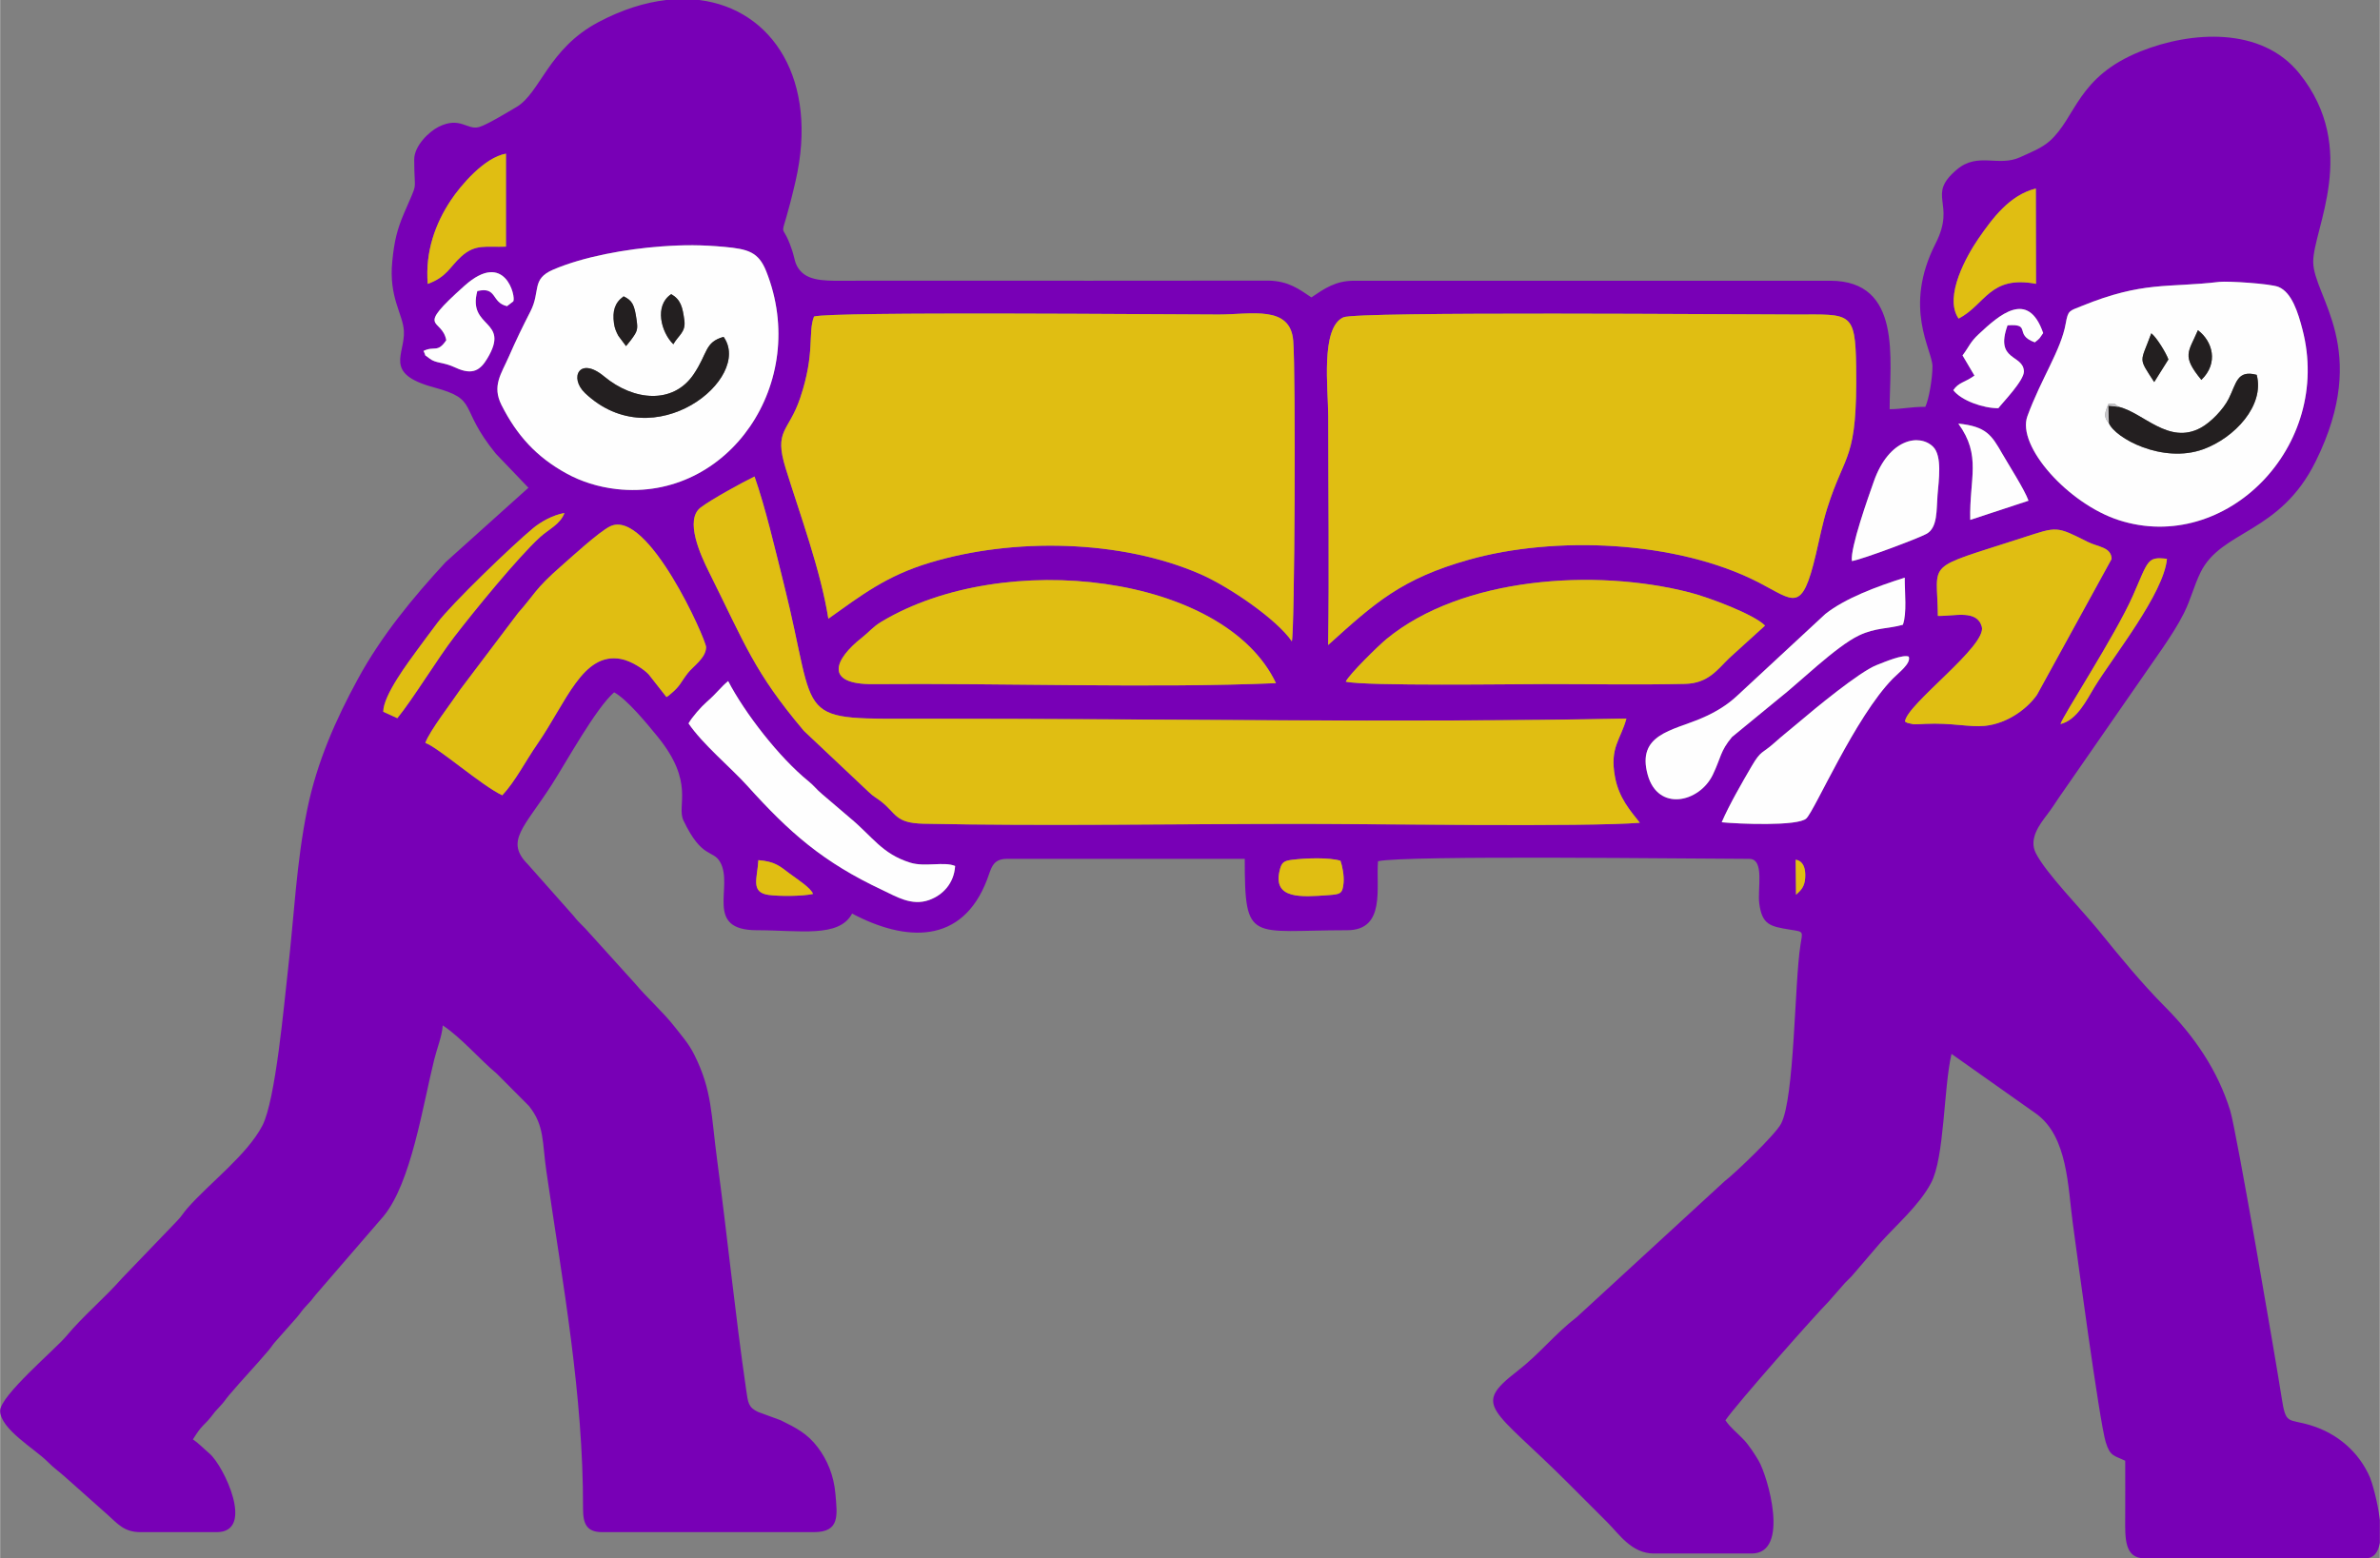
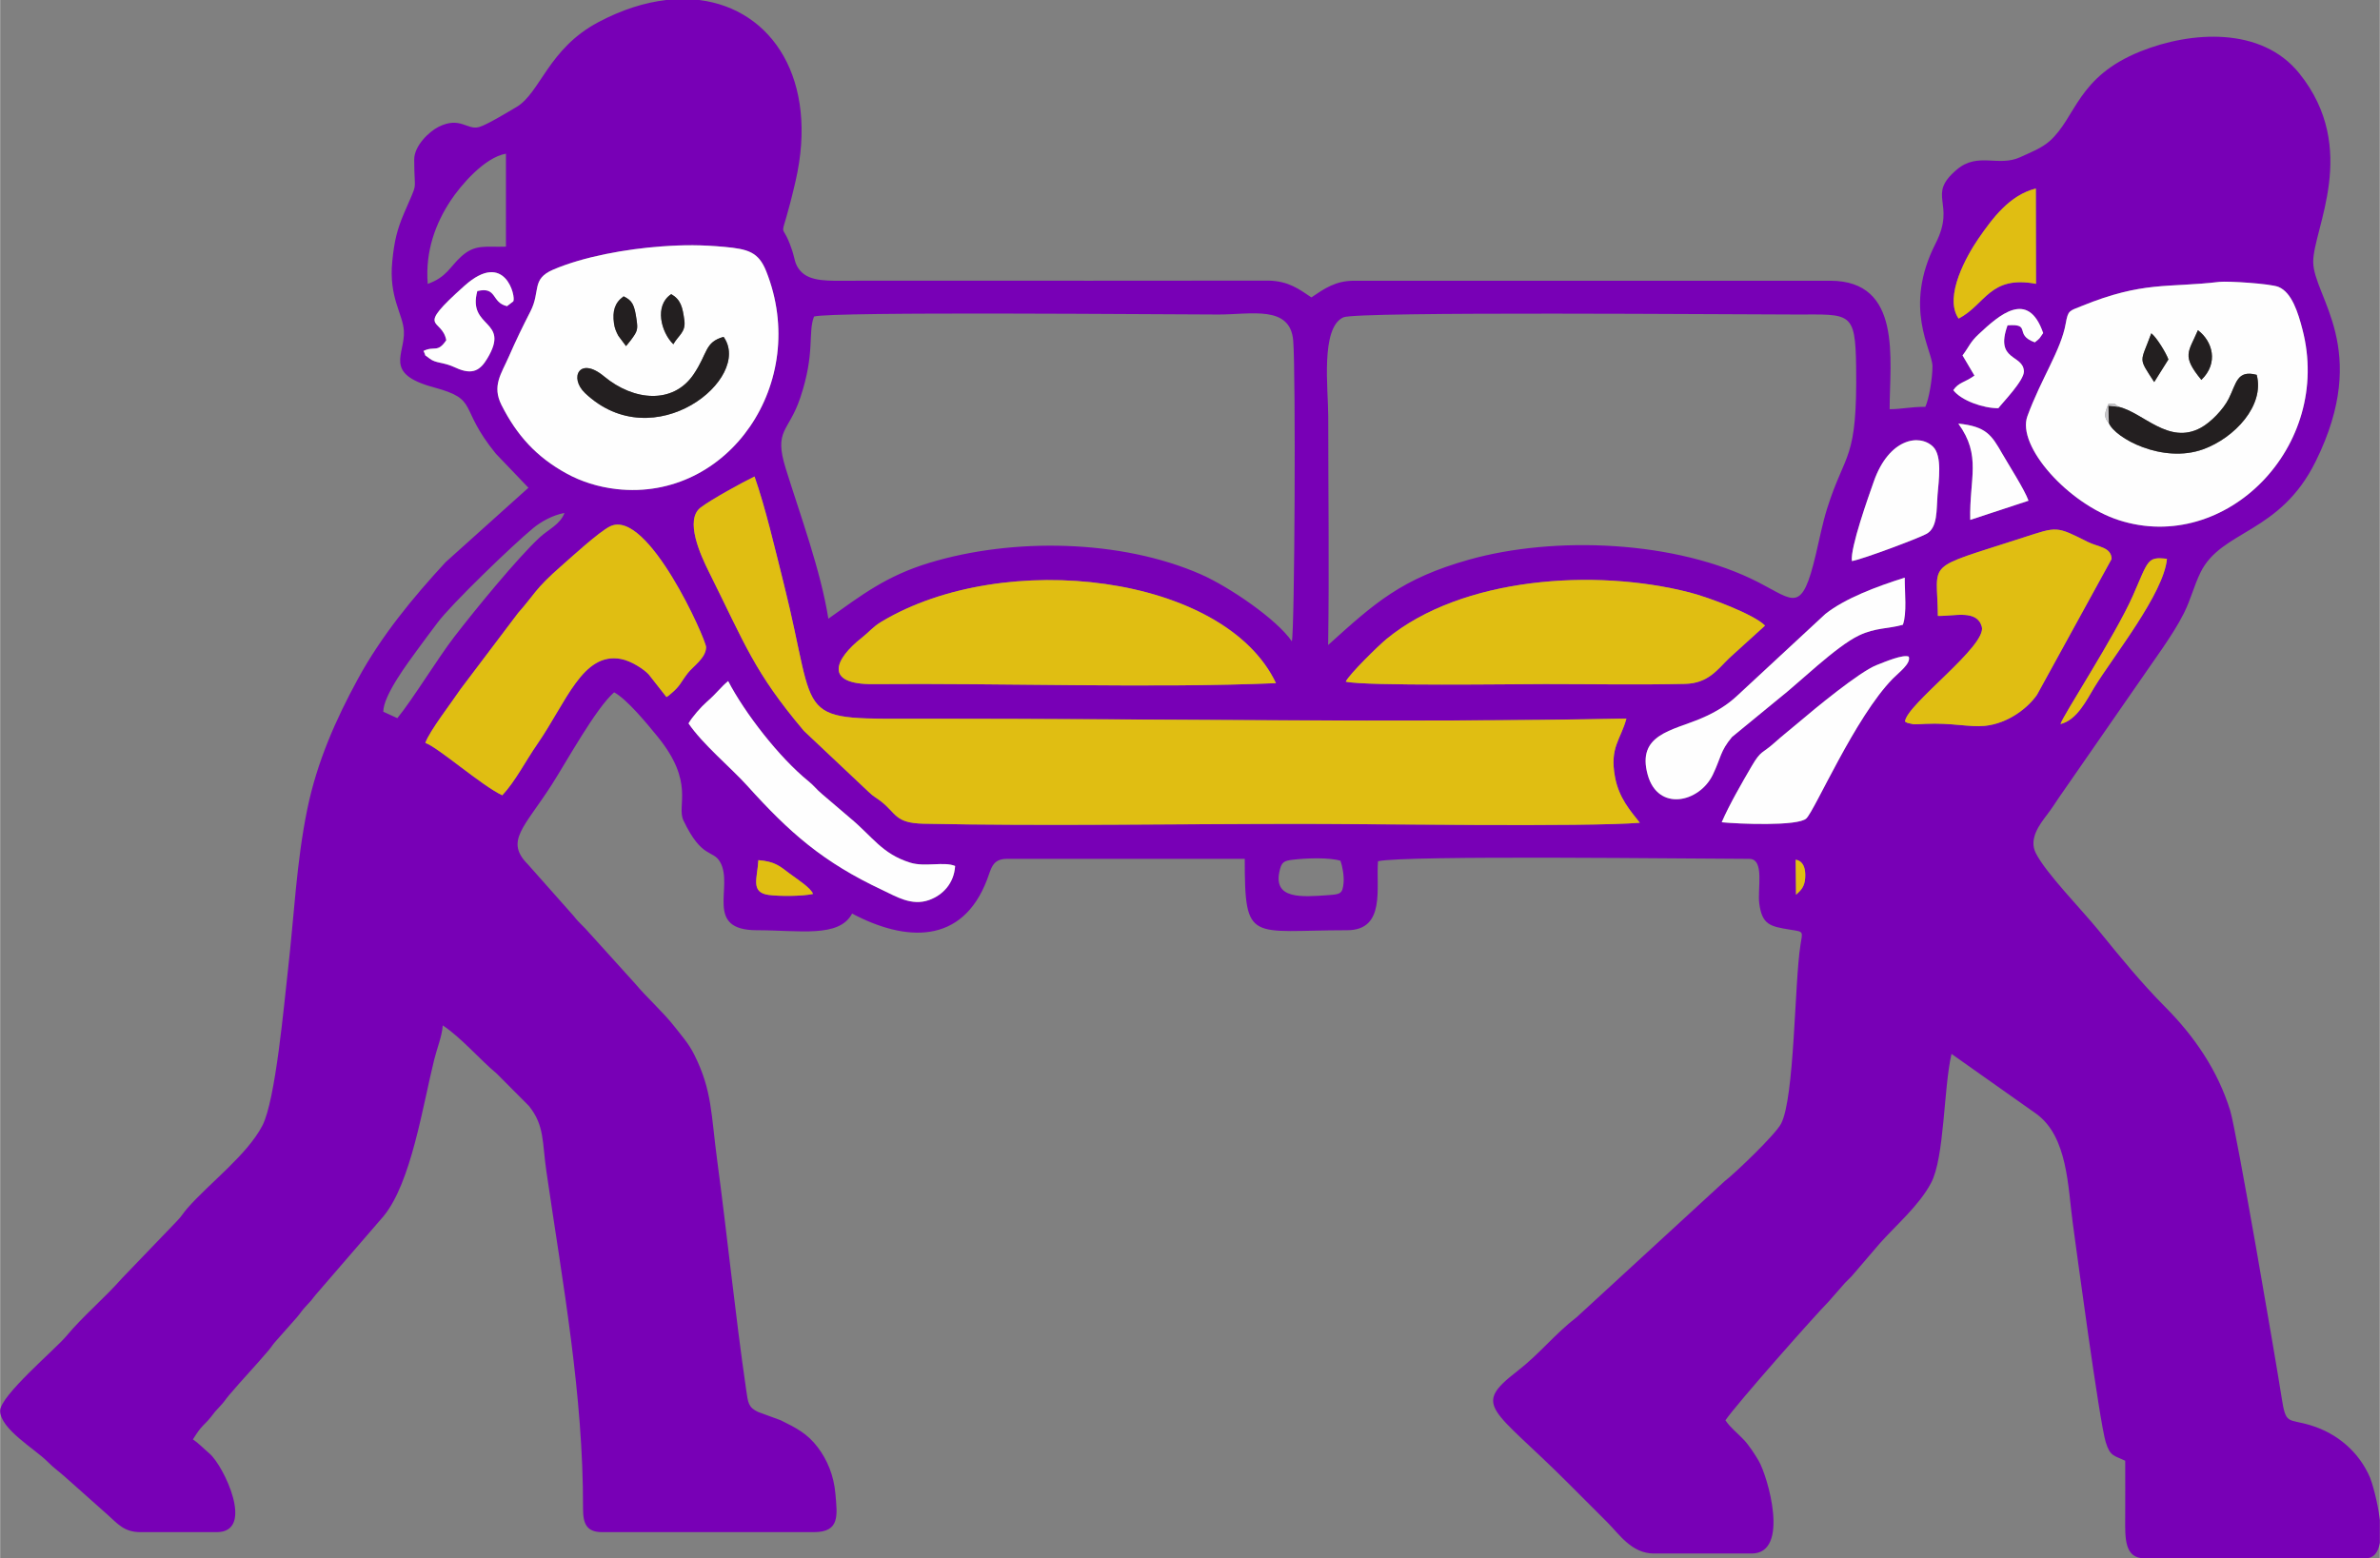
<svg xmlns="http://www.w3.org/2000/svg" xml:space="preserve" width="3.657in" height="2.395in" style="shape-rendering:geometricPrecision; text-rendering:geometricPrecision; image-rendering:optimizeQuality; fill-rule:evenodd; clip-rule:evenodd" viewBox="0 0 2088.72 1368.11">
  <rect x="0" y="0" width="2088.72" height="1368.11" fill="#808080" stroke="none" />
  <defs>
    <style type="text/css">       .fil3 {fill:#231F20}    .fil0 {fill:#7800B6}    .fil4 {fill:#C7C6C9}    .fil1 {fill:#E0BE12}    .fil2 {fill:#FEFEFE}     </style>
  </defs>
  <g id="Layer_x0020_1">
    <g id="_2509634870544">
      <path class="fil0" d="M665.51 755.2c14.67,1.22 18.63,5.17 27.48,11.82 5.89,4.42 18.73,12.56 20.46,17.84 -9.16,2.06 -29.26,2.17 -38.88,0.87 -16.33,-2.21 -9.87,-14.84 -9.06,-30.52zm-81.16 -755.2l29.21 0c64.43,8 105.03,70.39 84.54,159.21 -14.35,62.19 -13.5,28.78 -2.99,60.55 2.62,7.92 2.09,12.02 7.14,17.93 8.5,9.94 25.52,8.81 43.43,8.79 70.32,-0.09 140.64,0 210.96,0l156.75 -0.1c17.59,0.39 26.89,7.61 37.5,14.72 11.76,-7.87 21.16,-14.62 37.6,-14.62l417.74 0c63.68,0 52.22,69.4 52.22,112.79 10.57,0 17.81,-2.09 31.33,-2.09 3.21,-6.7 6.27,-25.15 6.27,-35.51 0,-14.61 -26.23,-50.99 2.76,-107.94 18.37,-36.08 -8.68,-41.78 18.67,-64.88 18.58,-15.69 36.39,-1.88 55.87,-10.97 8.74,-4.08 18.42,-7.66 25.61,-14.07 23.34,-20.81 23.85,-56.37 79.95,-78.79 43.95,-17.57 105.83,-22.02 139.13,19.41 53.17,66.17 12.2,136.46 12.2,165.34 0,30.86 51.14,76.44 2.1,175.47 -31.57,63.76 -82.73,59.91 -101.04,97.39 -5.83,11.94 -8.43,23.49 -14.5,35.63 -5.5,10.99 -11.85,20.46 -18.15,29.89l-91.51 131.98c-3.8,5.62 -6.1,9.33 -10.25,14.81 -6.66,8.79 -16.47,21.3 -10.2,33.94 8.7,17.54 40.61,50.01 55.28,68.12 18.42,22.74 37.64,46.28 58.29,67.03 25.56,25.68 46.25,55.79 57.15,91.15 5.38,17.46 40.24,220.27 45.05,251.54 3.81,24.76 5.21,18.49 25.49,24.64 23.59,7.15 42.58,23.56 52.19,45.98 1.54,3.59 6.71,20.74 8.58,37.27l0 19.96c-1.39,8.01 -5.06,13.56 -12.53,13.56l-194.25 0c-17.47,0 -16.83,-17.84 -16.72,-35.49 0.1,-16.71 0.01,-33.44 0.01,-50.15 -9.82,-4.71 -13.24,-3.69 -17.1,-16.32 -5.62,-18.36 -25.95,-170.4 -28.96,-192.45 -4.29,-31.43 -4.31,-75.48 -31.76,-95.65l-74.65 -52.76c-7.07,30.37 -6.04,91.15 -18.07,113.52 -10.77,20.04 -30.2,36.31 -45.09,53.08l-22.16 25.88c-2.96,3.7 -4.91,5.07 -8.16,8.55l-14.64 16.7c-11.02,11.01 -81.18,90.32 -90.31,103.95 4.54,6.77 10.42,11 16.22,17.2 4.6,4.91 9.71,12.81 12.96,18.37 7.85,13.42 27.84,81.4 -6.21,81.4l-85.64 0c-19.74,0 -30.55,-16.98 -41.25,-27.67 -12,-12 -22.46,-22.46 -34.46,-34.46 -66,-66 -84.58,-66.9 -44.55,-97.81 19.87,-15.34 32.68,-32.37 52.55,-47.72l129.5 -119.06c9.62,-7.43 44.54,-40.88 49.68,-50.58 11.94,-22.54 11.81,-124.09 17.02,-156.71 2.02,-12.66 3.17,-11.74 -8.93,-13.71 -17.81,-2.9 -24.65,-4.29 -27.19,-22.95 -1.73,-12.65 4.97,-39.23 -8.81,-39.23 -45.81,0 -302.45,-3.36 -325.84,2.09 -1.92,23.03 7.09,60.57 -27.15,60.57 -85.11,0 -89.81,12.01 -89.81,-62.66l-208.87 0c-12.71,0 -13.64,8.61 -17.3,18.21 -21.88,57.44 -71.71,54.57 -118.47,29.83 -11.37,21.48 -46.23,14.62 -83.55,14.62 -46.91,0 -20.19,-38.26 -32.2,-59.71 -6.4,-11.42 -15.97,-2.37 -32.32,-36.75 -6.21,-13.08 10.33,-32.96 -22.55,-73.39 -8.78,-10.8 -27,-33.06 -38.26,-39.02 -16.13,14.02 -42.06,61.34 -54.71,81.06 -24.13,37.61 -41.38,49.49 -21.05,69.9l40.25 45.38c4.89,6.4 8.87,9.1 14.01,15.24l39.68 43.86c10.9,13.04 24.42,24.74 34.93,38.18 6.6,8.45 12.23,14.56 17.24,24.53 15.77,31.42 14.68,52.29 20.1,92.69 8.92,66.52 15.68,134.38 25.54,202.13 1.54,10.62 1.81,14.88 10.39,18.85l19.87 7.29c13.6,6.75 23.36,11.62 32.56,23.83 8.11,10.76 14.07,24.41 15.46,41.04 1.54,18.41 4.14,33.34 -18.82,33.34l-185.9 0c-13.25,0 -16.88,-6.68 -16.84,-20.76 0.26,-100.29 -17.82,-197.43 -32.13,-295.8 -3.85,-26.45 -1.55,-40.41 -15.42,-57.68l-28.13 -28.26c-15.58,-13.03 -30.83,-31.28 -47.42,-42.39 -0.83,10 -4.97,19.74 -7.53,30.06 -10.04,40.39 -20.15,107.85 -44.37,137.35l-60 69.5c-3.78,4.85 -3.55,4.71 -7.67,9.04 -4.41,4.63 -4.6,5.78 -8.46,10.34l-17.65 19.95c-4,4.3 -3.87,5.09 -7.42,9.29 -11.58,13.69 -22.68,25.16 -34.26,38.85 -3.86,4.56 -4.05,5.71 -8.46,10.34 -4.12,4.32 -3.9,4.19 -7.67,9.04 -3.65,4.69 -5.41,5.66 -8.97,9.83 -2.74,3.22 -4.71,6.64 -6.86,9.85 4.81,3.22 9.88,8.47 14.63,12.53 12.34,10.55 40.35,68.93 6.26,68.93l-66.84 0c-14.45,0 -19.89,-7.2 -28.76,-15.11l-37.58 -33.44c-6.3,-5.57 -9.31,-7.31 -15.62,-13.62 -10.85,-10.86 -41.28,-28.47 -41.28,-44.35 0,-13.27 48.37,-54 57.87,-65.37 15.21,-18.19 33.5,-33.31 49.16,-51.1l48.1 -50.07c4.71,-4.89 5.16,-6.73 9.37,-11.51 19.62,-22.28 52.08,-46.46 65.6,-72.26 11.65,-22.22 19.04,-106.55 22.46,-136.28 5.45,-47.46 7.42,-94.97 17.03,-141.71 8.52,-41.43 24.91,-78.48 44.43,-114.31 20.54,-37.71 48.18,-71.34 77.06,-102.57l72.61 -65.25 -28.59 -29.89c-33.66,-41.33 -14.08,-47.34 -54.52,-58.27 -44.47,-12.02 -25.11,-28.82 -26.21,-49.45 -0.8,-14.99 -13.35,-29.28 -10.2,-61.11 1.8,-18.15 4.28,-28.03 10.27,-42.12 13.02,-30.65 8.99,-15.91 8.99,-47.4 0,-11.82 12.86,-24.4 21.5,-28.69 18.87,-9.37 25.08,3.25 35.52,0.23 7.12,-2.06 26.22,-13.75 32.72,-17.57 20.87,-12.25 27.86,-51.1 71.77,-74.44 20.64,-10.97 40.68,-17.29 59.41,-19.47zm991.96 785.54l-0.33 -30.66c0,0 9.4,0.08 8.35,15.89 -0.51,7.67 -3.56,10.79 -8.02,14.77zm-399.88 -29.82c1.67,4.63 3.3,13.24 2.72,19.47 -0.89,9.64 -2.86,9.94 -13.46,10.72 -24.15,1.79 -47.72,3.33 -42.93,-20.23 1.73,-8.53 3.62,-9.89 11.67,-10.85 12.17,-1.45 31.87,-2.14 42,0.89zm-537.44 -157.76c14.52,27.93 44.66,67 70.44,87.89 4.97,4.02 7.12,7.27 11.76,11.15l24.82 21.19c19.86,16.5 27.98,31.46 52.77,39.2 13.06,4.08 29.52,-1.22 39.45,2.91 -0.97,15.31 -10.84,25.61 -22.91,29.91 -15.33,5.45 -28.87,-3.13 -40.76,-8.71 -52.52,-24.63 -81.77,-50.55 -119,-91.9 -13.68,-15.19 -39.13,-36.36 -51.33,-54.47 3.14,-5.56 10.91,-14.44 16.14,-19.01 8.84,-7.71 12.04,-12.71 18.63,-18.17zm480.85 1.84c-107.57,4.59 -240.3,-0.14 -353.28,0.86 -44.11,0.39 -33.96,-22.13 -10.22,-40.75 6.71,-5.27 9.49,-9.41 17.19,-14.04 107.96,-64.87 301.14,-41.36 346.31,53.94zm391.23 122.13c6.41,-14.98 18.04,-35.11 26.33,-49.3 8.26,-14.13 9.02,-10.7 19.55,-20.11 7.74,-6.93 13.51,-11.33 21.52,-18.14 13.72,-11.66 53.25,-44.46 68.59,-50.45 7.64,-2.98 23.04,-9.54 28.17,-7.44 2.2,6.01 -8.67,13.9 -14.07,19.42 -32.97,33.69 -68.15,115.12 -75.77,122.61 -7.2,7.07 -60.08,4.85 -74.33,3.4zm-926.21 -109.94l-15.63 -19.91c-4,-4.36 -15.11,-11.81 -24.34,-13.54 -33.6,-6.27 -47.97,37.96 -73.38,74.68 -10.54,15.23 -19.39,32.82 -30.78,45.01 -18.34,-8.62 -56.46,-42.25 -67.52,-45.98 3.27,-9.92 23.87,-36.62 31.08,-47.44l50.33 -66.64c14.52,-16.31 14.44,-20.74 38.05,-41.35 7.69,-6.71 32.88,-29.9 42.68,-34.69 33.05,-16.14 84.29,99.58 84.26,106.05 -0.05,9.48 -11.39,16.8 -16.05,22.78 -6.37,8.19 -6.52,11.29 -15.09,18.31 -2.58,2.11 -1.16,1.18 -3.62,2.69zm770.74 -11.39c-25.66,0 -157.14,1.93 -174.52,-2.13 2.92,-6.31 28.61,-31.55 35.82,-37.48 66.12,-54.34 182.71,-62.23 265.95,-40.84 17.29,4.44 56.55,19.24 66.25,29.12l-31.43 28.53c-10.28,9.91 -18.26,22.15 -38.74,22.63 -40.45,0.96 -82.7,0.17 -123.34,0.17zm316.14 -93.44c-0.09,12.85 2.04,31.4 -1.66,41.38 -12.97,3.67 -23.83,2.38 -38.53,9.37 -20.09,9.55 -53.48,42.33 -70.06,55.21l-41.36 33.94c-10.62,12.75 -9.46,17.77 -16.9,33.21 -11.74,24.34 -48.06,32.63 -57.09,-0.02 -9.84,-35.56 21.46,-38.64 47.14,-49.6 13.37,-5.7 22.99,-12.07 30.88,-19.33l77.98 -72.33c17.32,-13.65 44.52,-23.89 69.61,-31.82zm136.72 128.54c1.3,-6.2 48.24,-77.89 63.64,-112.93 13.69,-31.16 12.31,-34.09 29.77,-32.13 -2.7,30.36 -46.79,85.12 -63.83,112.96 -6.4,10.46 -14.96,28.56 -29.58,32.1zm-136.52 -2.21c1.34,-15.13 72.15,-66.47 67.43,-83.26 -4.34,-15.42 -24.13,-9.06 -38.56,-9.49 -0.43,-49.6 -13.34,-40.1 74.68,-68.69 30.4,-9.87 28.92,-10.24 56.81,3.71 9.3,4.65 20.72,4.52 20.98,15.02l-65.39 119.08c-7.82,11.48 -25.21,25.31 -45.86,27.42 -13.51,1.38 -29.31,-2.88 -52.27,-1.76 -1.85,0.09 -6.89,0.46 -8.42,0.36 -5.79,-0.37 1.94,0.7 -3.98,-0.47 -4.05,-0.8 -3.4,-0.74 -5.43,-1.92zm-1009.78 -215.11c9.71,27.74 18.24,64.62 25.75,94.54 31.15,124.23 5.52,118.08 126.71,118.08 201.91,0 413.48,3.75 612.8,-0.12 -5.08,18.8 -14.83,25.07 -10.04,51.16 3.42,18.61 13.5,29.7 21.82,40.3 -46.68,3.86 -234.99,0.97 -296.64,0.97 -105.1,0 -229.36,2.07 -332.19,-0.14 -25.03,-0.54 -23.69,-9.12 -37.16,-19.56 -4.25,-3.29 -6.73,-4.3 -10.73,-8.19l-56.96 -53.71c-43.76,-51.88 -51.37,-75.46 -83.55,-139.94 -6.93,-13.89 -21.44,-45.32 -7.11,-56.19 9.44,-7.15 36.88,-22.25 47.31,-27.22zm-325.88 206.53c0.02,-14.65 22.39,-44 29.74,-54.17 6.16,-8.52 11.32,-15.25 17.83,-23.98 12.21,-16.37 65.61,-67.86 84.01,-83.08 6.58,-5.45 16.99,-11.41 27.43,-13.3 -3.46,9.84 -14.14,14.49 -21.53,21.29 -19.65,18.07 -57.52,64.5 -75.28,87.59 -14.52,18.89 -36.17,54.49 -49.86,71.26l-12.33 -5.63zm1289.05 -132.32c-1.55,-11.58 14.62,-56.71 19.27,-69.92 13.27,-37.7 40.06,-42.12 51.95,-30.48 8.26,8.09 4.98,29.7 3.96,42.37 -1.05,13.12 0.27,28.8 -9.81,34.22 -8.02,4.31 -57.07,22.62 -65.37,23.81zm-910.98 -214.66c15.25,-4.6 312.56,-1.79 355.08,-1.79 28.68,0 63,-8.47 65.53,23 2.34,29.08 1.3,254.7 -1.2,263.93 -13.39,-19.58 -55.26,-48 -79.84,-58.8 -69.91,-30.72 -164.91,-32.38 -238.14,-10.18 -38.01,11.52 -59.32,28.12 -88.84,49.11 -6.73,-42.54 -24.84,-91.32 -37.46,-132.01 -10.59,-34.16 2.58,-31.52 12.78,-61.89 13.32,-39.69 6.51,-56.9 12.09,-71.37zm1014.86 178.52c-0.86,-36.61 10.17,-56.14 -10.45,-84.54 24.43,2.52 29.11,9.95 38.51,26.36 5.81,10.15 19.59,31.56 23.09,41.34l-51.15 16.84zm-563.59 109.86c0.98,-66.67 0.08,-134.03 0.08,-200.78 0,-23.69 -6.99,-77.87 13.32,-86.93 11.97,-5.34 346.71,-2.44 397.96,-2.46 46.96,-0.02 51.38,-2.95 52.06,45.53 1.17,83.8 -9.46,74.04 -25.45,124.8 -3.95,12.54 -6.81,27.21 -9.92,40.34 -12.32,52.08 -18.86,40.68 -49.88,24.7 -72.55,-37.39 -179.99,-41.14 -254.52,-20.15 -59.28,16.69 -82.68,37.94 -123.65,74.95zm782.29 -318.82c6.95,-0.83 44.78,1.52 51.86,4.44 11.85,4.89 17.27,22.99 21,37.31 26.79,103 -67.49,197.58 -161.03,167.48 -44.37,-14.28 -89.99,-65.09 -80.36,-91.34 12.25,-33.39 29.55,-58.05 33.62,-81.3 2.08,-11.88 3.17,-10.95 13.9,-15.33 54.41,-22.18 75.53,-15.84 121.01,-21.26zm-1367.2 -31.16c19.64,-1.43 35.04,-1.4 54.77,0.4 21.01,1.92 30.16,4.47 36.93,21.51 38.76,97.56 -33.13,202.1 -131.22,191.17 -16.36,-1.82 -31.37,-6.72 -44.14,-13.74 -26.34,-14.48 -43.41,-33.25 -56.95,-59.95 -8.61,-16.99 -0.26,-27.41 6.48,-42.83 6.21,-14.22 11.89,-25.87 18.9,-39.58 9.05,-17.72 0.54,-28.22 19.83,-36.53 26.63,-11.46 64.01,-18.18 95.4,-20.46zm1141.73 95.72c5.95,-7.91 6.44,-11.42 14.21,-18.68 17.84,-16.65 43.29,-39.56 56.55,-0.94 -3.67,5.12 -2.21,4.13 -7.35,8.15 -18.77,-6.78 -2.28,-16.55 -23.92,-14.93 -11.44,31.76 13.85,25.17 14.36,40.41 0.27,7.98 -18.85,27.59 -22.44,32.35 -13.31,0.1 -32.66,-6.79 -39.52,-15.84 4.78,-7.04 9.97,-6.56 18.56,-12.79l-10.46 -17.72zm-1330.88 -13.35c-3.9,-20.42 -28.5,-7.99 15.97,-47.77 35.68,-31.91 45.3,9.72 42.85,13.68l-5.49 4.19c-14.03,-3.15 -8.44,-17.45 -26.09,-13.24 -8.96,33.13 29.58,24.65 8.74,59.23 -5.8,9.62 -12.38,15.19 -27.67,8.06 -11.63,-5.42 -17.24,-3.53 -23.12,-8.17 -6.11,-4.82 -1.99,-0.23 -5.17,-6.54 9.57,-4.77 12.26,2.08 19.97,-9.44zm1327.46 -18.98c-13.5,-19.4 7.82,-56.31 17.37,-70.15 12.35,-17.9 27.35,-38.3 50.39,-44.03l0.15 83.65c-40.71,-7.7 -44.24,18.19 -67.9,30.53zm-1343.72 -30.47c-2.33,-28.67 6.93,-53.19 20.1,-73.12 8.89,-13.44 29.73,-37.95 48.55,-41.19l-0.01 81.6c-17.53,0.68 -26.73,-2.62 -39.17,8.61 -10.18,9.19 -12.7,18.08 -29.47,24.11z" />
-       <path class="fil1" d="M1165.62 566.31c40.97,-37.02 64.37,-58.26 123.65,-74.95 74.53,-20.99 181.97,-17.24 254.52,20.15 31.02,15.98 37.57,27.38 49.88,-24.7 3.11,-13.13 5.97,-27.81 9.92,-40.34 15.99,-50.76 26.62,-41.01 25.45,-124.8 -0.67,-48.48 -5.1,-45.55 -52.06,-45.53 -51.24,0.02 -385.99,-2.88 -397.96,2.46 -20.32,9.05 -13.32,63.24 -13.32,86.93 0,66.75 0.89,134.11 -0.08,200.78z" />
-       <path class="fil1" d="M714.35 277.93c-5.58,14.48 1.23,31.68 -12.09,71.37 -10.19,30.38 -23.37,27.74 -12.78,61.89 12.62,40.69 30.72,89.46 37.46,132.01 29.53,-20.99 50.83,-37.59 88.84,-49.11 73.23,-22.2 168.23,-20.54 238.14,10.18 24.58,10.8 66.45,39.22 79.84,58.8 2.5,-9.23 3.53,-234.85 1.2,-263.93 -2.53,-31.47 -36.85,-23 -65.53,-23 -42.52,0 -339.83,-2.81 -355.08,1.79z" />
      <path class="fil1" d="M662.15 418.38c-10.43,4.97 -37.87,20.06 -47.31,27.22 -14.33,10.87 0.18,42.3 7.11,56.19 32.18,64.48 39.79,88.07 83.55,139.94l56.96 53.71c4.01,3.89 6.49,4.89 10.73,8.19 13.46,10.44 12.13,19.02 37.16,19.56 102.82,2.2 227.08,0.14 332.19,0.14 61.65,0 249.96,2.88 296.64,-0.97 -8.31,-10.6 -18.4,-21.69 -21.82,-40.3 -4.79,-26.09 4.96,-32.37 10.04,-51.16 -199.32,3.88 -410.89,0.12 -612.8,0.12 -121.19,0 -95.56,6.15 -126.71,-118.08 -7.5,-29.92 -16.03,-66.8 -25.75,-94.54z" />
      <path class="fil2" d="M1850.86 371.35c-5.05,-4.97 -3.35,-9.77 -0.25,-16.8 6.82,0.08 3.24,-1.42 8.81,2.62 21.74,5 43.88,33.84 72.22,18.38 8.7,-4.75 19.65,-15.96 24.49,-25.61 6.73,-13.42 7.13,-25.42 24.52,-20.83 7.11,26.93 -19.38,55.3 -46.89,65.31 -35.61,12.95 -77.6,-9.75 -82.9,-23.06zm81.21 -37.83c-17.65,-21.43 -11.25,-24.3 -3.03,-43.62 12.91,9.75 18.37,28.84 3.03,43.62zm-41.39 1.92c-14.37,-22.25 -12.24,-16.29 -2.56,-42.81 4.61,3.51 12.77,16.85 15.03,22.94l-12.47 19.87zm57.24 -87.96c-45.48,5.43 -66.61,-0.92 -121.01,21.26 -10.73,4.38 -11.82,3.44 -13.9,15.33 -4.07,23.25 -21.37,47.91 -33.62,81.3 -9.63,26.25 35.99,77.07 80.36,91.34 93.54,30.1 187.83,-64.48 161.03,-167.48 -3.73,-14.32 -9.14,-32.42 -21,-37.31 -7.08,-2.93 -44.92,-5.27 -51.86,-4.44z" />
      <path class="fil2" d="M634.97 295.74c26.03,36.23 -61.01,106.95 -121.59,49.38 -14.2,-13.5 -4.92,-32.63 16.69,-14.66 26.18,21.77 60.66,24.59 78.53,-1.71 12.72,-18.72 9.54,-28.24 26.37,-33.01zm-87.73 -35.56c7.39,3.71 9.46,6.66 11.42,21.02 1.11,8.12 0.74,9.62 -5.13,17.48l-3.09 3.85c-0.25,0.3 -0.74,0.87 -1.11,1.31l-6.7 -8.98c-1.83,-3.3 -3.29,-6.73 -3.86,-10.96 -1.47,-10.78 0.6,-18.15 8.47,-23.73zm41.78 -1.92c8.4,4.87 9.94,11.32 11.52,22.99 1.41,10.41 -5.16,13.03 -9.67,21.01 -10.66,-10.32 -17.03,-34.01 -1.85,-43.99zm-8.3 -41.93c-31.38,2.28 -68.77,8.99 -95.4,20.46 -19.29,8.31 -10.78,18.81 -19.83,36.53 -7.01,13.71 -12.69,25.36 -18.9,39.58 -6.74,15.42 -15.09,25.84 -6.48,42.83 13.54,26.7 30.61,45.47 56.95,59.95 12.76,7.02 27.78,11.92 44.14,13.74 98.08,10.93 169.97,-93.61 131.22,-191.17 -6.77,-17.04 -15.93,-19.59 -36.93,-21.51 -19.73,-1.8 -35.13,-1.83 -54.77,-0.4z" />
-       <path class="fil1" d="M1119.82 599.8c-45.16,-95.3 -238.35,-118.81 -346.31,-53.94 -7.71,4.63 -10.48,8.78 -17.19,14.04 -23.74,18.62 -33.89,41.14 10.22,40.75 112.98,-1 245.71,3.73 353.28,-0.86z" />
+       <path class="fil1" d="M1119.82 599.8c-45.16,-95.3 -238.35,-118.81 -346.31,-53.94 -7.71,4.63 -10.48,8.78 -17.19,14.04 -23.74,18.62 -33.89,41.14 10.22,40.75 112.98,-1 245.71,3.73 353.28,-0.86" />
      <path class="fil1" d="M1355.58 600.59c40.64,0 82.88,0.78 123.34,-0.17 20.47,-0.48 28.45,-12.72 38.74,-22.63l31.43 -28.53c-9.7,-9.88 -48.97,-24.68 -66.25,-29.12 -83.24,-21.38 -199.83,-13.5 -265.95,40.84 -7.21,5.93 -32.9,31.18 -35.82,37.48 17.38,4.07 148.86,2.13 174.52,2.13z" />
      <path class="fil1" d="M584.84 611.98c2.47,-1.51 1.05,-0.58 3.62,-2.69 8.57,-7.02 8.72,-10.13 15.09,-18.31 4.66,-5.98 16,-13.3 16.05,-22.78 0.03,-6.48 -51.21,-122.19 -84.26,-106.05 -9.81,4.79 -34.99,27.97 -42.68,34.69 -23.61,20.61 -23.53,25.04 -38.05,41.35l-50.33 66.64c-7.21,10.82 -27.81,37.52 -31.08,47.44 11.07,3.73 49.18,37.36 67.52,45.98 11.38,-12.19 20.24,-29.78 30.78,-45.01 25.41,-36.72 39.78,-80.96 73.38,-74.68 9.22,1.72 20.34,9.18 24.34,13.54l15.63 19.91z" />
      <path class="fil1" d="M1671.92 633.49c2.03,1.18 1.38,1.13 5.43,1.92 5.92,1.17 -1.81,0.1 3.98,0.47 1.53,0.1 6.57,-0.27 8.42,-0.36 22.95,-1.12 38.76,3.13 52.27,1.76 20.65,-2.1 38.03,-15.94 45.86,-27.42l65.39 -119.08c-0.26,-10.51 -11.68,-10.37 -20.98,-15.02 -27.89,-13.95 -26.42,-13.58 -56.81,-3.71 -88.02,28.58 -75.11,19.09 -74.68,68.69 14.43,0.43 34.22,-5.93 38.56,9.49 4.72,16.79 -66.09,68.13 -67.43,83.26z" />
      <path class="fil2" d="M638.98 597.95c-6.59,5.46 -9.79,10.45 -18.63,18.17 -5.23,4.56 -13,13.45 -16.14,19.01 12.2,18.11 37.65,39.28 51.33,54.47 37.23,41.35 66.48,67.27 119,91.9 11.89,5.58 25.43,14.16 40.76,8.71 12.07,-4.29 21.94,-14.59 22.91,-29.91 -9.93,-4.13 -26.38,1.17 -39.45,-2.91 -24.79,-7.74 -32.9,-22.7 -52.77,-39.2l-24.82 -21.19c-4.64,-3.87 -6.79,-7.12 -11.76,-11.15 -25.78,-20.89 -55.92,-59.96 -70.44,-87.89z" />
      <path class="fil2" d="M1671.72 507.16c-25.09,7.93 -52.29,18.18 -69.61,31.82l-77.98 72.33c-7.89,7.26 -17.52,13.63 -30.88,19.33 -25.67,10.96 -56.97,14.04 -47.14,49.6 9.03,32.65 45.35,24.36 57.09,0.02 7.44,-15.44 6.28,-20.46 16.9,-33.21l41.36 -33.94c16.58,-12.87 49.97,-45.66 70.06,-55.21 14.7,-6.99 25.56,-5.69 38.53,-9.37 3.71,-9.98 1.57,-28.53 1.66,-41.38z" />
      <path class="fil2" d="M1511.05 721.92c14.25,1.45 67.14,3.67 74.33,-3.4 7.62,-7.49 42.8,-88.92 75.77,-122.61 5.4,-5.52 16.27,-13.41 14.07,-19.42 -5.12,-2.1 -20.53,4.45 -28.17,7.44 -15.34,5.99 -54.87,38.79 -68.59,50.45 -8.02,6.81 -13.78,11.21 -21.52,18.14 -10.53,9.41 -11.29,5.99 -19.55,20.11 -8.3,14.19 -19.92,34.32 -26.33,49.3z" />
      <path class="fil2" d="M1625.32 492.58c8.29,-1.19 57.35,-19.5 65.37,-23.81 10.08,-5.43 8.76,-21.1 9.81,-34.22 1.02,-12.67 4.31,-34.28 -3.96,-42.37 -11.89,-11.64 -38.68,-7.22 -51.95,30.48 -4.65,13.21 -20.82,58.35 -19.27,69.92z" />
      <path class="fil1" d="M1719.02 279.71c23.66,-12.34 27.19,-38.23 67.9,-30.53l-0.15 -83.65c-23.04,5.73 -38.04,26.13 -50.39,44.03 -9.55,13.84 -30.87,50.75 -17.37,70.15z" />
-       <path class="fil1" d="M375.3 249.24c16.77,-6.03 19.29,-14.92 29.47,-24.11 12.44,-11.23 21.64,-7.92 39.17,-8.61l0.01 -81.6c-18.82,3.24 -39.66,27.75 -48.55,41.19 -13.18,19.93 -22.43,44.45 -20.1,73.12z" />
-       <path class="fil1" d="M336.27 624.91l12.33 5.63c13.69,-16.78 35.34,-52.38 49.86,-71.26 17.76,-23.09 55.62,-69.53 75.28,-87.59 7.39,-6.8 18.07,-11.45 21.53,-21.29 -10.43,1.89 -20.85,7.85 -27.43,13.3 -18.4,15.23 -71.8,66.71 -84.01,83.08 -6.51,8.73 -11.66,15.46 -17.83,23.98 -7.35,10.16 -29.73,39.52 -29.74,54.17z" />
      <path class="fil2" d="M391.56 298.69c-7.71,11.52 -10.4,4.67 -19.97,9.44 3.18,6.32 -0.94,1.72 5.17,6.54 5.88,4.64 11.49,2.75 23.12,8.17 15.29,7.13 21.87,1.56 27.67,-8.06 20.84,-34.58 -17.7,-26.11 -8.74,-59.23 17.64,-4.21 12.06,10.09 26.09,13.24l5.49 -4.19c2.45,-3.96 -7.17,-45.59 -42.85,-13.68 -44.48,39.78 -19.87,27.35 -15.97,47.77z" />
      <path class="fil2" d="M1722.45 312.04l10.46 17.72c-8.59,6.23 -13.78,5.75 -18.56,12.79 6.86,9.05 26.21,15.94 39.52,15.84 3.59,-4.76 22.71,-24.37 22.44,-32.35 -0.51,-15.23 -25.79,-8.65 -14.36,-40.41 21.63,-1.61 5.14,8.15 23.92,14.93 5.15,-4.02 3.69,-3.04 7.35,-8.15 -13.27,-38.62 -38.71,-15.7 -56.55,0.94 -7.77,7.25 -8.26,10.77 -14.21,18.68z" />
      <path class="fil3" d="M1859.42 357.17l-9.03 -1 0.47 15.18c5.3,13.31 47.3,36.01 82.9,23.06 27.51,-10.01 54,-38.37 46.89,-65.31 -17.39,-4.59 -17.79,7.41 -24.52,20.83 -4.84,9.65 -15.79,20.86 -24.49,25.61 -28.35,15.46 -50.49,-13.37 -72.22,-18.38z" />
      <path class="fil3" d="M634.97 295.74c-16.82,4.77 -13.65,14.3 -26.37,33.01 -17.87,26.3 -52.35,23.48 -78.53,1.71 -21.61,-17.97 -30.89,1.16 -16.69,14.66 60.58,57.57 147.62,-13.15 121.59,-49.38z" />
      <path class="fil2" d="M1729.21 456.45l51.15 -16.84c-3.5,-9.79 -17.28,-31.2 -23.09,-41.34 -9.4,-16.41 -14.08,-23.84 -38.51,-26.36 20.62,28.4 9.59,47.93 10.45,84.54z" />
      <path class="fil1" d="M1808.44 635.69c14.62,-3.53 23.18,-21.64 29.58,-32.1 17.04,-27.84 61.13,-82.6 63.83,-112.96 -17.46,-1.96 -16.08,0.97 -29.77,32.13 -15.4,35.04 -62.34,106.73 -63.64,112.93z" />
-       <path class="fil1" d="M1176.42 755.72c-10.13,-3.03 -29.84,-2.34 -42,-0.89 -8.05,0.96 -9.93,2.32 -11.67,10.85 -4.78,23.56 18.78,22.02 42.93,20.23 10.6,-0.78 12.57,-1.08 13.46,-10.72 0.58,-6.23 -1.05,-14.83 -2.72,-19.47z" />
      <path class="fil1" d="M665.51 755.2c-0.81,15.68 -7.27,28.31 9.06,30.52 9.62,1.3 29.73,1.19 38.88,-0.87 -1.72,-5.28 -14.57,-13.41 -20.46,-17.84 -8.85,-6.65 -12.81,-10.6 -27.48,-11.82z" />
      <path class="fil3" d="M538.77 283.91c0.57,4.22 2.03,7.66 3.86,10.96l6.7 8.98c0.37,-0.43 0.86,-1.01 1.11,-1.31l3.09 -3.85c5.88,-7.87 6.24,-9.36 5.13,-17.48 -1.96,-14.36 -4.04,-17.31 -11.42,-21.02 -7.87,5.58 -9.94,12.95 -8.47,23.73z" />
      <path class="fil3" d="M589.02 258.25c-15.18,9.99 -8.81,33.68 1.85,43.99 4.51,-7.98 11.07,-10.6 9.67,-21.01 -1.58,-11.67 -3.11,-18.12 -11.52,-22.99z" />
      <path class="fil3" d="M1932.07 333.52c15.34,-14.78 9.88,-33.87 -3.03,-43.62 -8.22,19.32 -14.61,22.19 3.03,43.62z" />
      <path class="fil3" d="M1890.68 335.44l12.47 -19.87c-2.27,-6.09 -10.42,-19.44 -15.03,-22.94 -9.68,26.52 -11.8,20.56 2.56,42.81z" />
      <path class="fil1" d="M1576.31 785.54c4.46,-3.98 7.51,-7.11 8.02,-14.77 1.06,-15.81 -8.34,-15.89 -8.35,-15.89l0.33 30.66z" />
      <path class="fil4" d="M1850.86 371.35l-0.47 -15.18 9.03 1c-5.57,-4.04 -1.99,-2.54 -8.81,-2.62 -3.1,7.04 -4.8,11.83 0.25,16.8z" />
    </g>
  </g>
</svg>